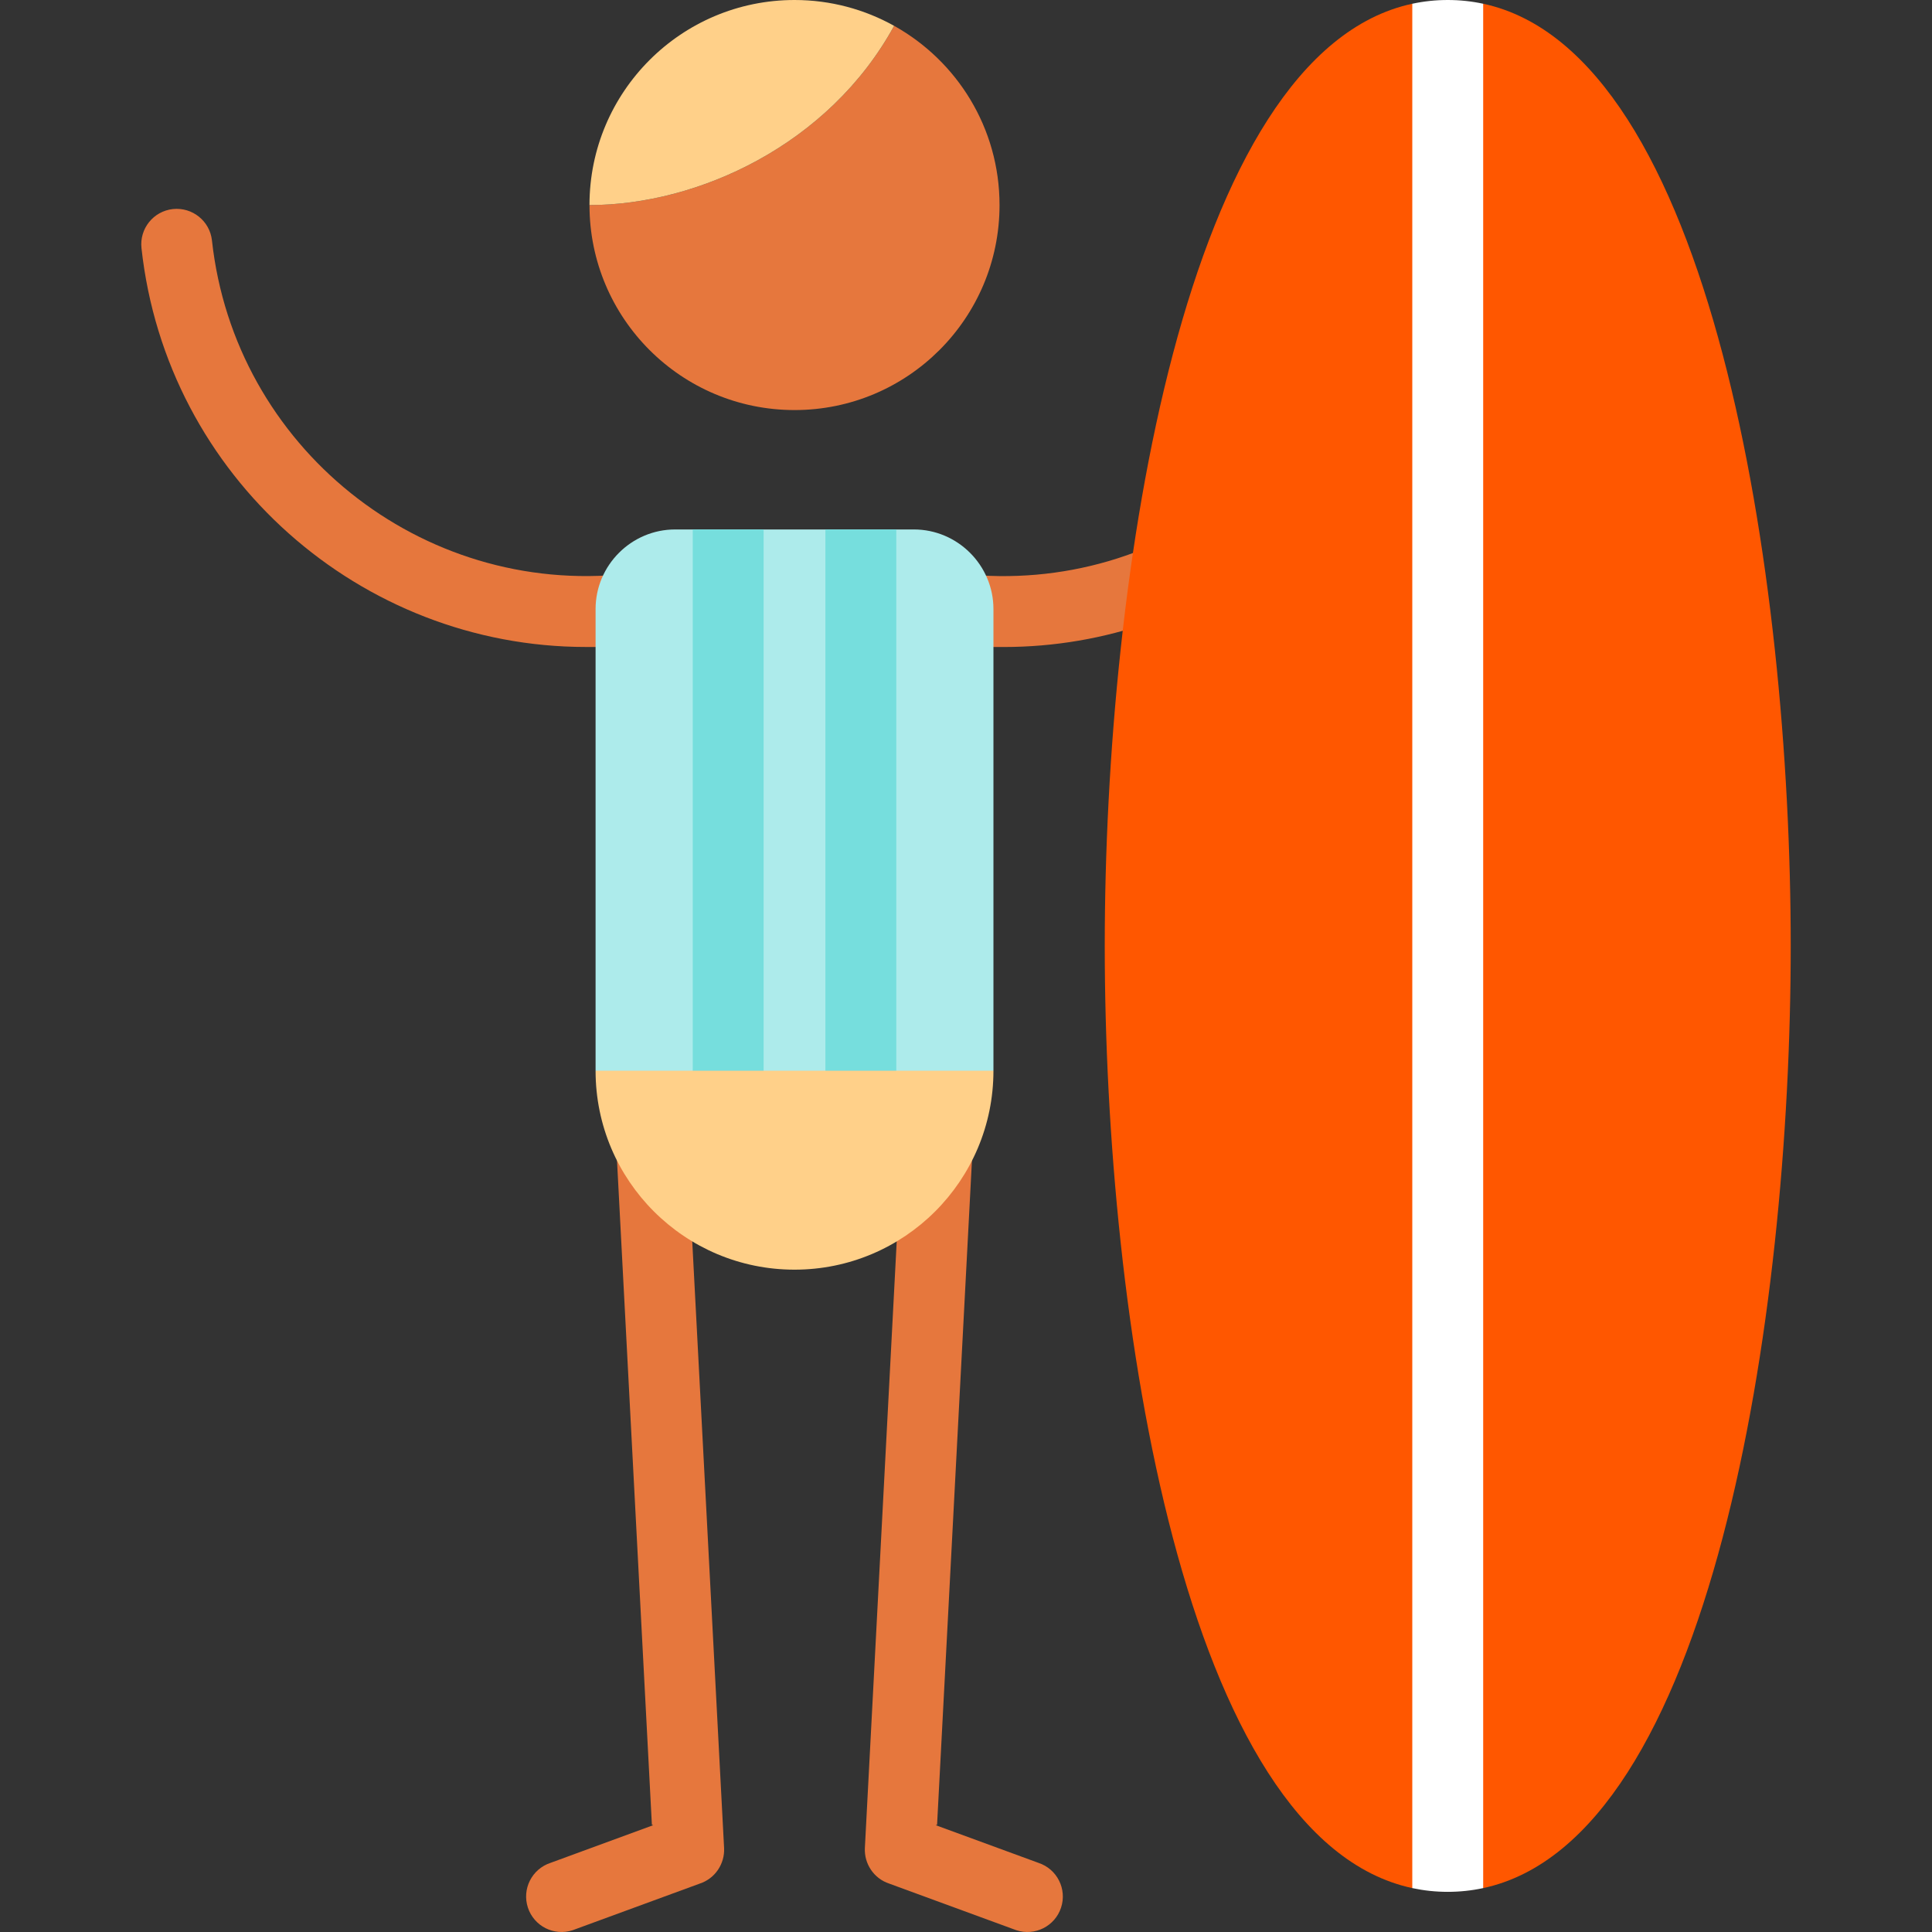
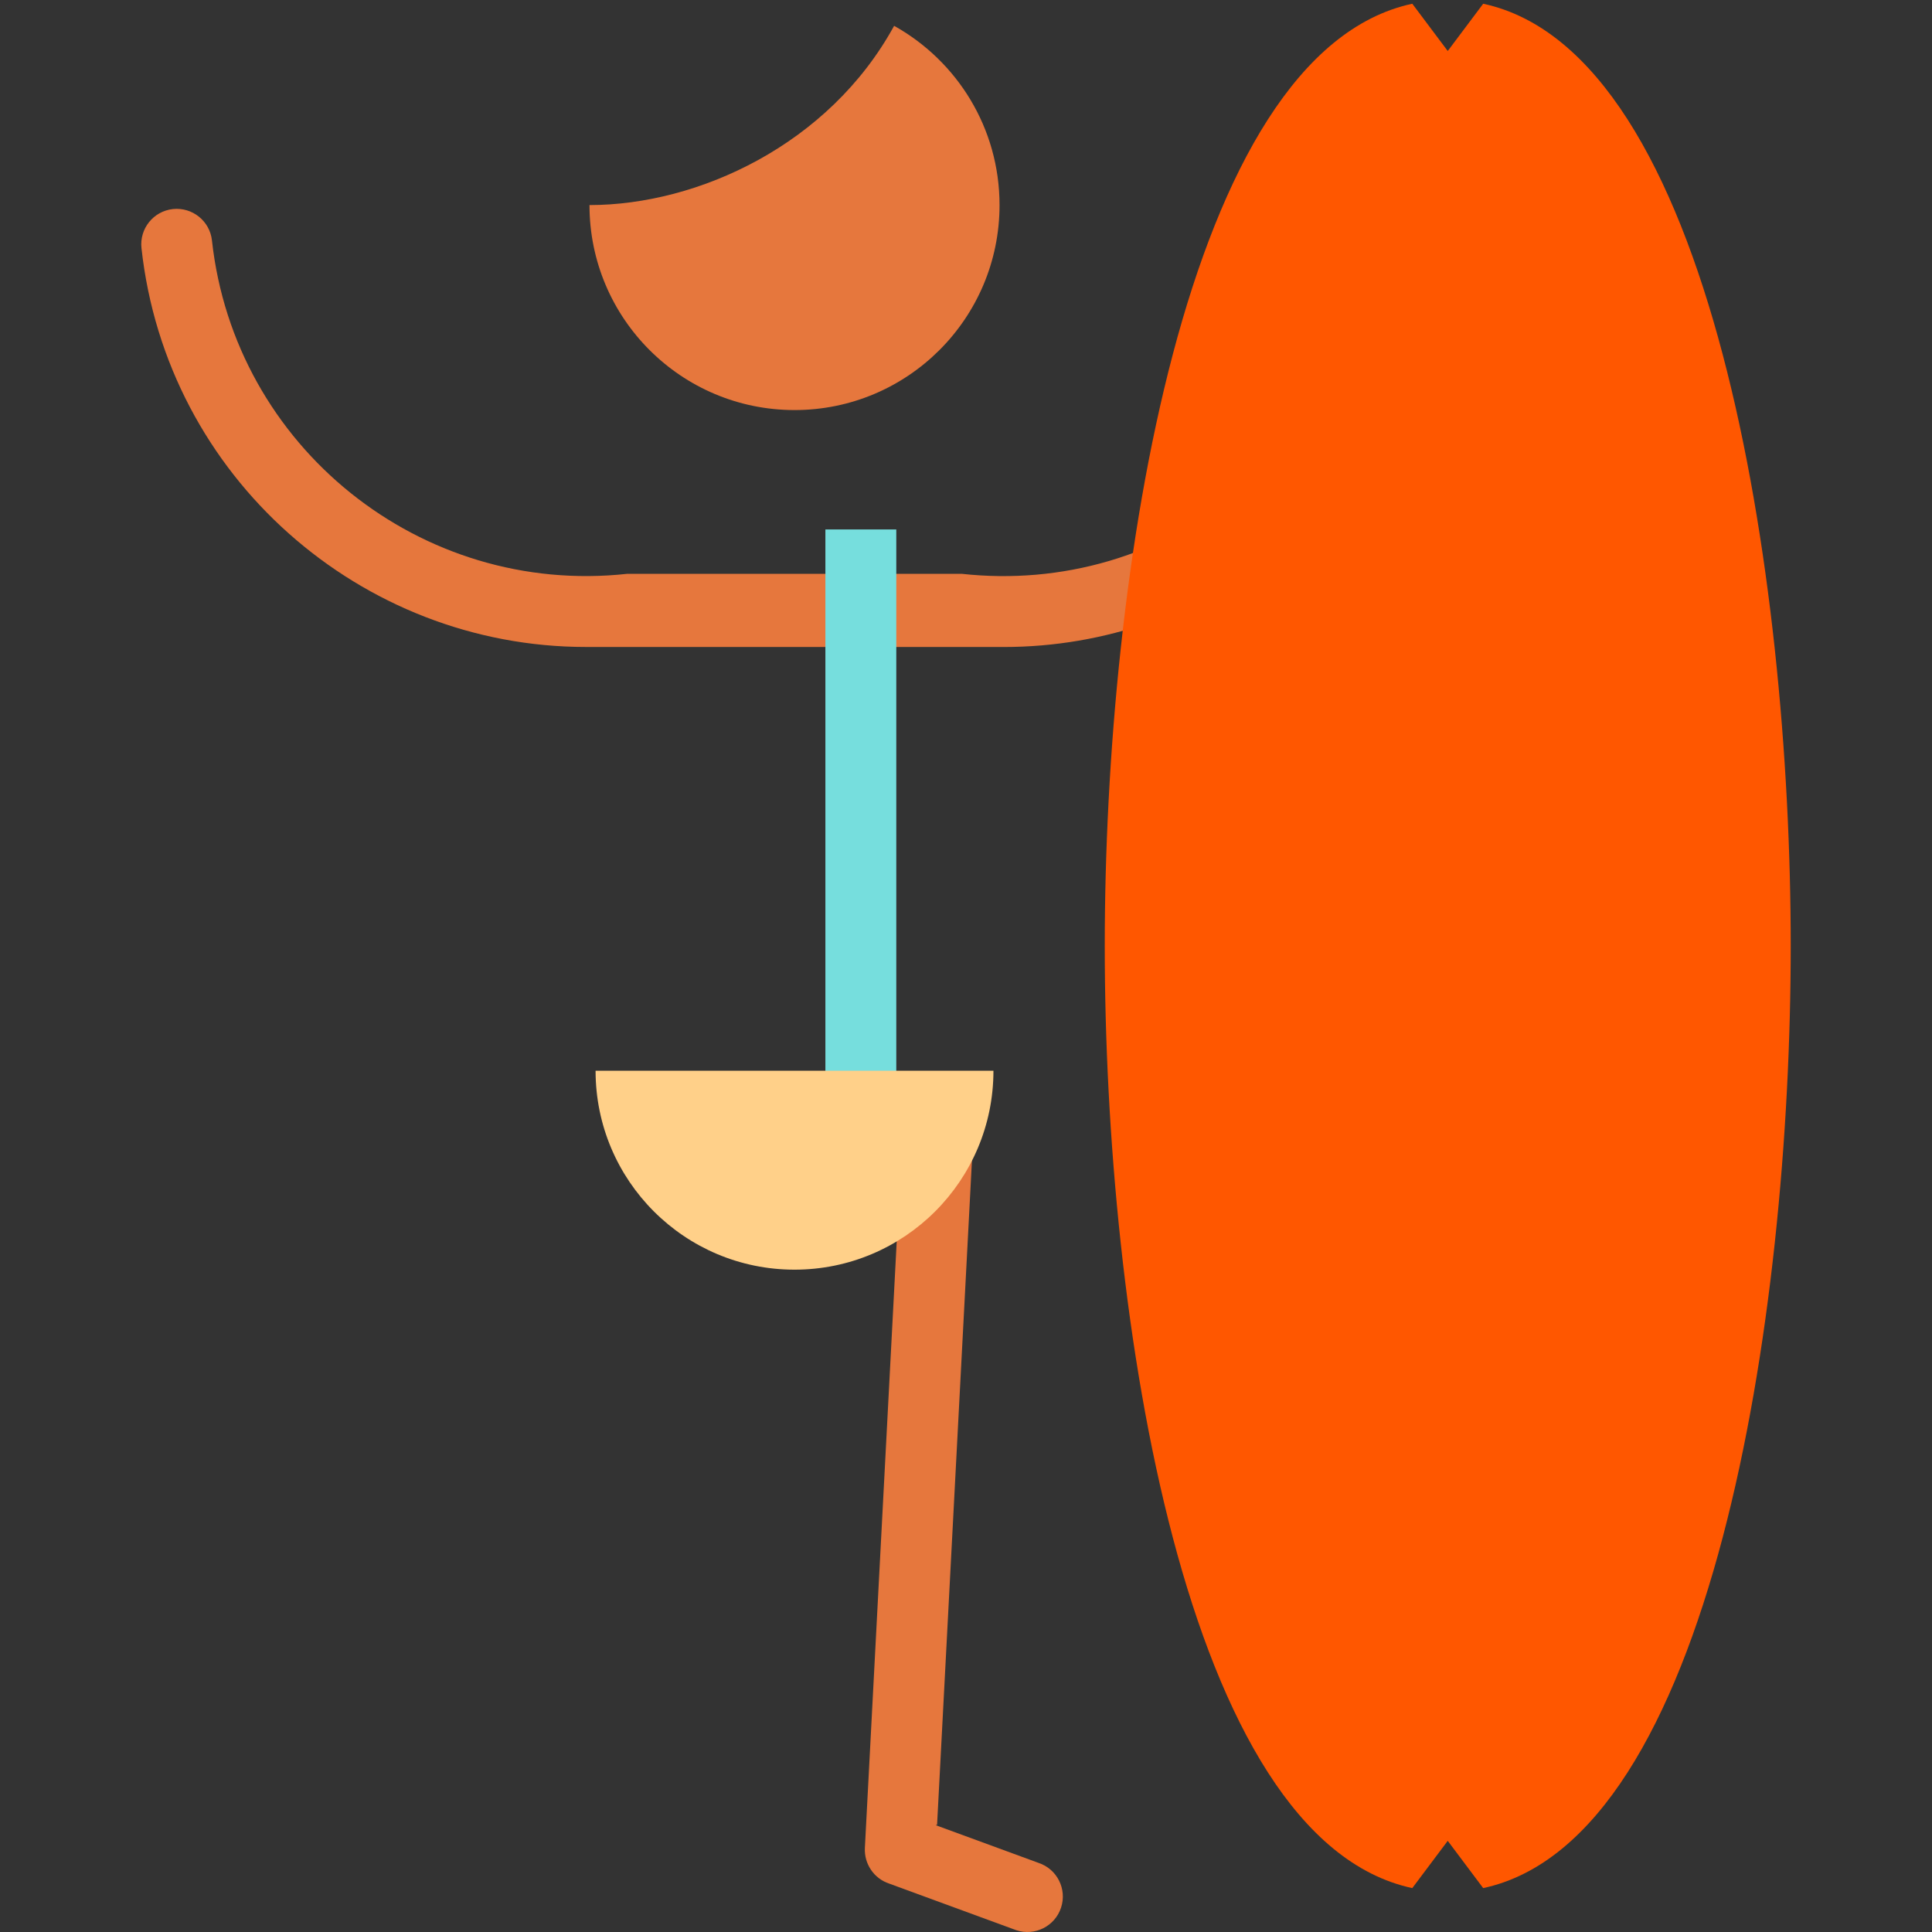
<svg xmlns="http://www.w3.org/2000/svg" version="1.1" id="Layer_1" viewBox="0 0 511.999 511.999" xml:space="preserve">
  <rect x="0" y="0" width="511.999" height="511.999" fill="#333333" stroke="none" />
  <g>
    <path style="fill:#E6773D;" d="M375.293,55.403c-5.181-0.562-9.795,3.161-10.359,8.317c-2.896,26.496-15.937,50.279-36.72,66.965   c-20.783,16.686-46.817,24.287-73.318,21.385h-88.686c-54.693,5.983-104.058-33.655-110.039-88.35   c-0.564-5.156-5.203-8.867-10.359-8.317c-5.158,0.564-8.881,5.201-8.317,10.359c6.628,60.637,58.125,105.695,117.781,105.693   l110.688,0.009c26.872,0,52.754-9.063,74.009-26.13c24.697-19.829,40.193-48.088,43.635-79.571   C384.172,60.604,380.449,55.966,375.293,55.403z" />
-     <path style="fill:#E6773D;" d="M191.892,489.759l-10.181-193.916l-18.76,0.986l9.805,186.748l0.358,0.115l-27.235,9.989   c-4.927,1.624-7.604,6.936-5.979,11.863c1.624,4.928,6.936,7.602,11.863,5.979l33.677-12.352   C189.553,497.816,192.09,493.882,191.892,489.759z" />
    <path style="fill:#E6773D;" d="M229.199,489.759l10.181-193.916l18.76,0.986l-9.805,186.748l-0.358,0.115l27.235,9.989   c4.927,1.624,7.604,6.936,5.979,11.863c-1.624,4.928-6.936,7.602-11.863,5.979l-33.677-12.352   C231.536,497.816,229.001,493.882,229.199,489.759z" />
  </g>
-   <path style="fill:#ADEBEB;" d="M242.177,140.31h-63.248c-11.603,0-21.095,9.492-21.095,21.095v122.349l52.719,27.67l52.719-27.67  V161.405C263.272,149.802,253.779,140.31,242.177,140.31z" />
  <g>
-     <rect x="183.582" y="140.31" style="fill:#76DEDD;" width="18.787" height="155.966" />
    <rect x="218.738" y="140.31" style="fill:#76DEDD;" width="18.787" height="155.966" />
  </g>
  <path style="fill:#FFD089;" d="M157.834,283.755c0,29.115,23.603,52.719,52.719,52.719s52.719-23.603,52.719-52.719H157.834z" />
  <path style="fill:#E6773D;" d="M156.22,54.346c28.761,0,63.488-15.98,80.731-47.501c16.657,9.281,27.937,27.069,27.937,47.501  c0,30.015-24.329,54.324-54.324,54.324C180.548,108.669,156.22,84.36,156.22,54.346z" />
-   <path style="fill:#FFD089;" d="M210.563,0c9.577,0,18.572,2.49,26.386,6.845c-17.242,31.521-51.97,47.5-80.731,47.501  C156.22,24.33,180.548,0,210.563,0z" />
  <path style="fill:#FF5700;" d="M393.058,0.991l-9.393,12.524l-9.393-12.524c-60.509,12.978-81.502,151.322-81.502,249.686  s20.992,236.709,81.502,249.687l9.393-12.524l9.393,12.524c60.51-12.976,81.502-151.32,81.502-249.686S453.568,13.968,393.058,0.991  z" />
-   <path style="fill:#FFFFFF;" d="M374.271,0.992v499.373c3.032,0.651,6.161,0.992,9.393,0.992c3.233,0,6.361-0.341,9.393-0.991V0.991  C390.027,0.341,386.897,0,383.664,0C380.433,0,377.303,0.341,374.271,0.992z" />
</svg>